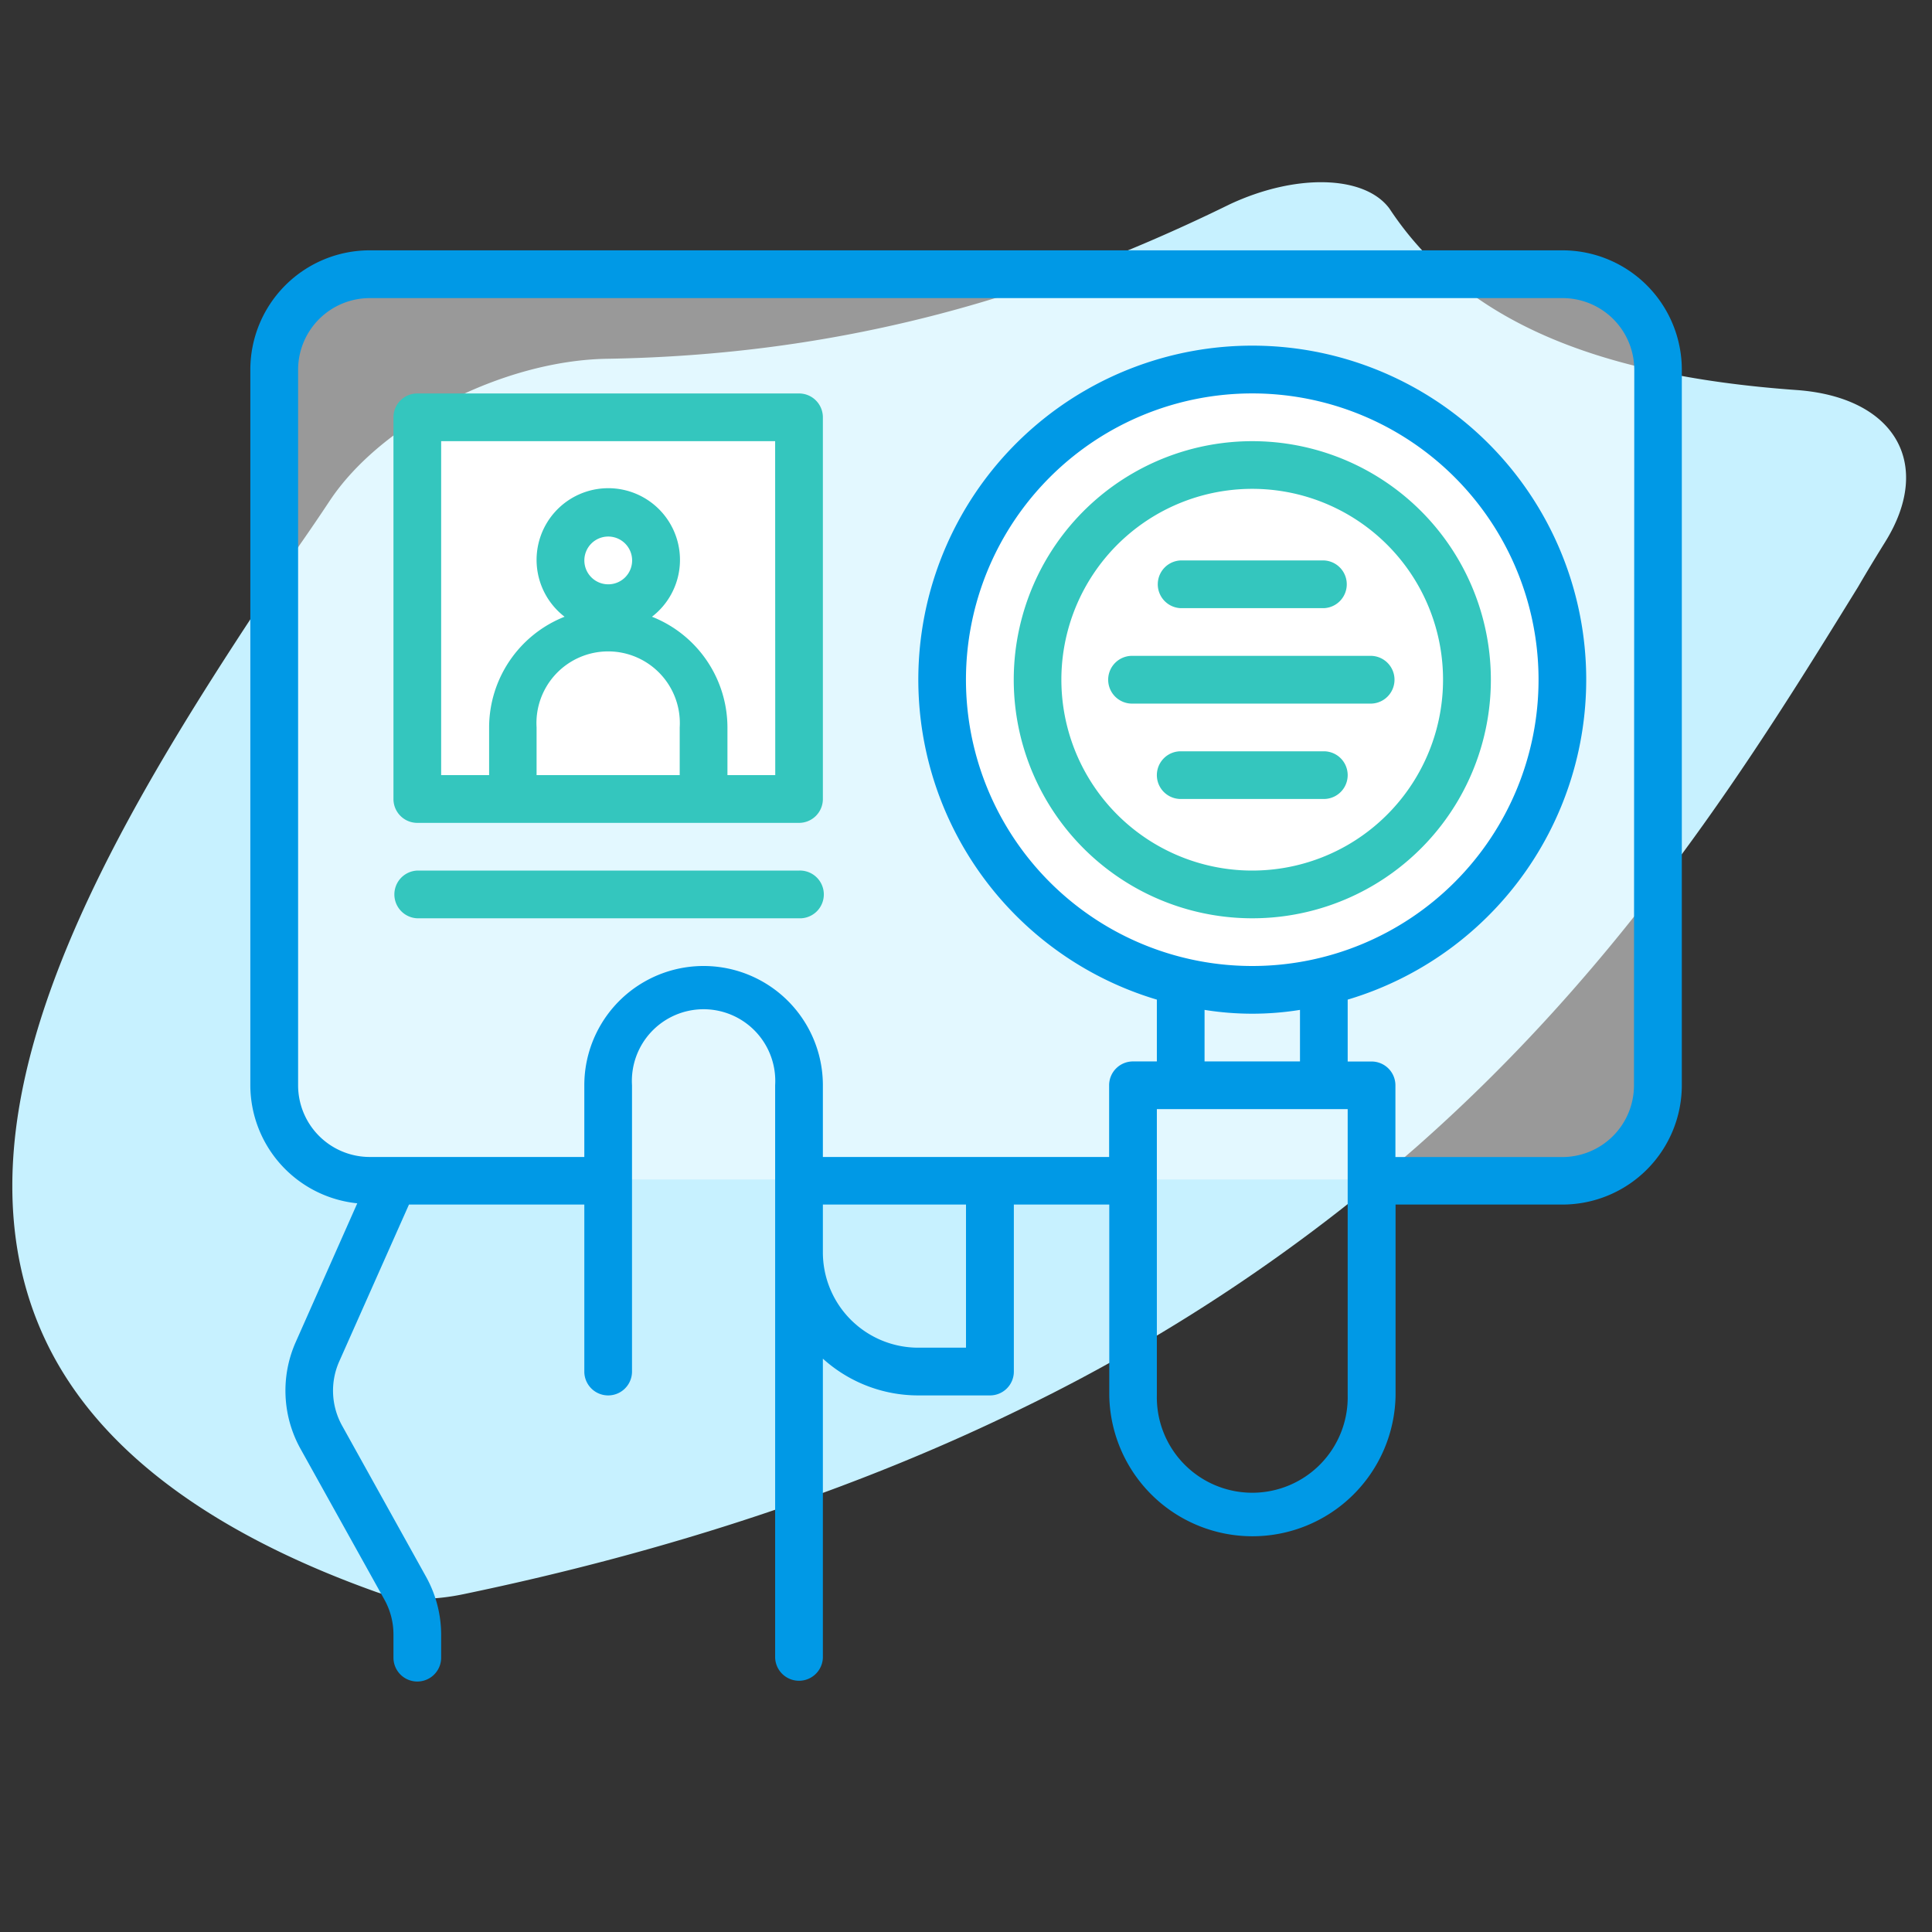
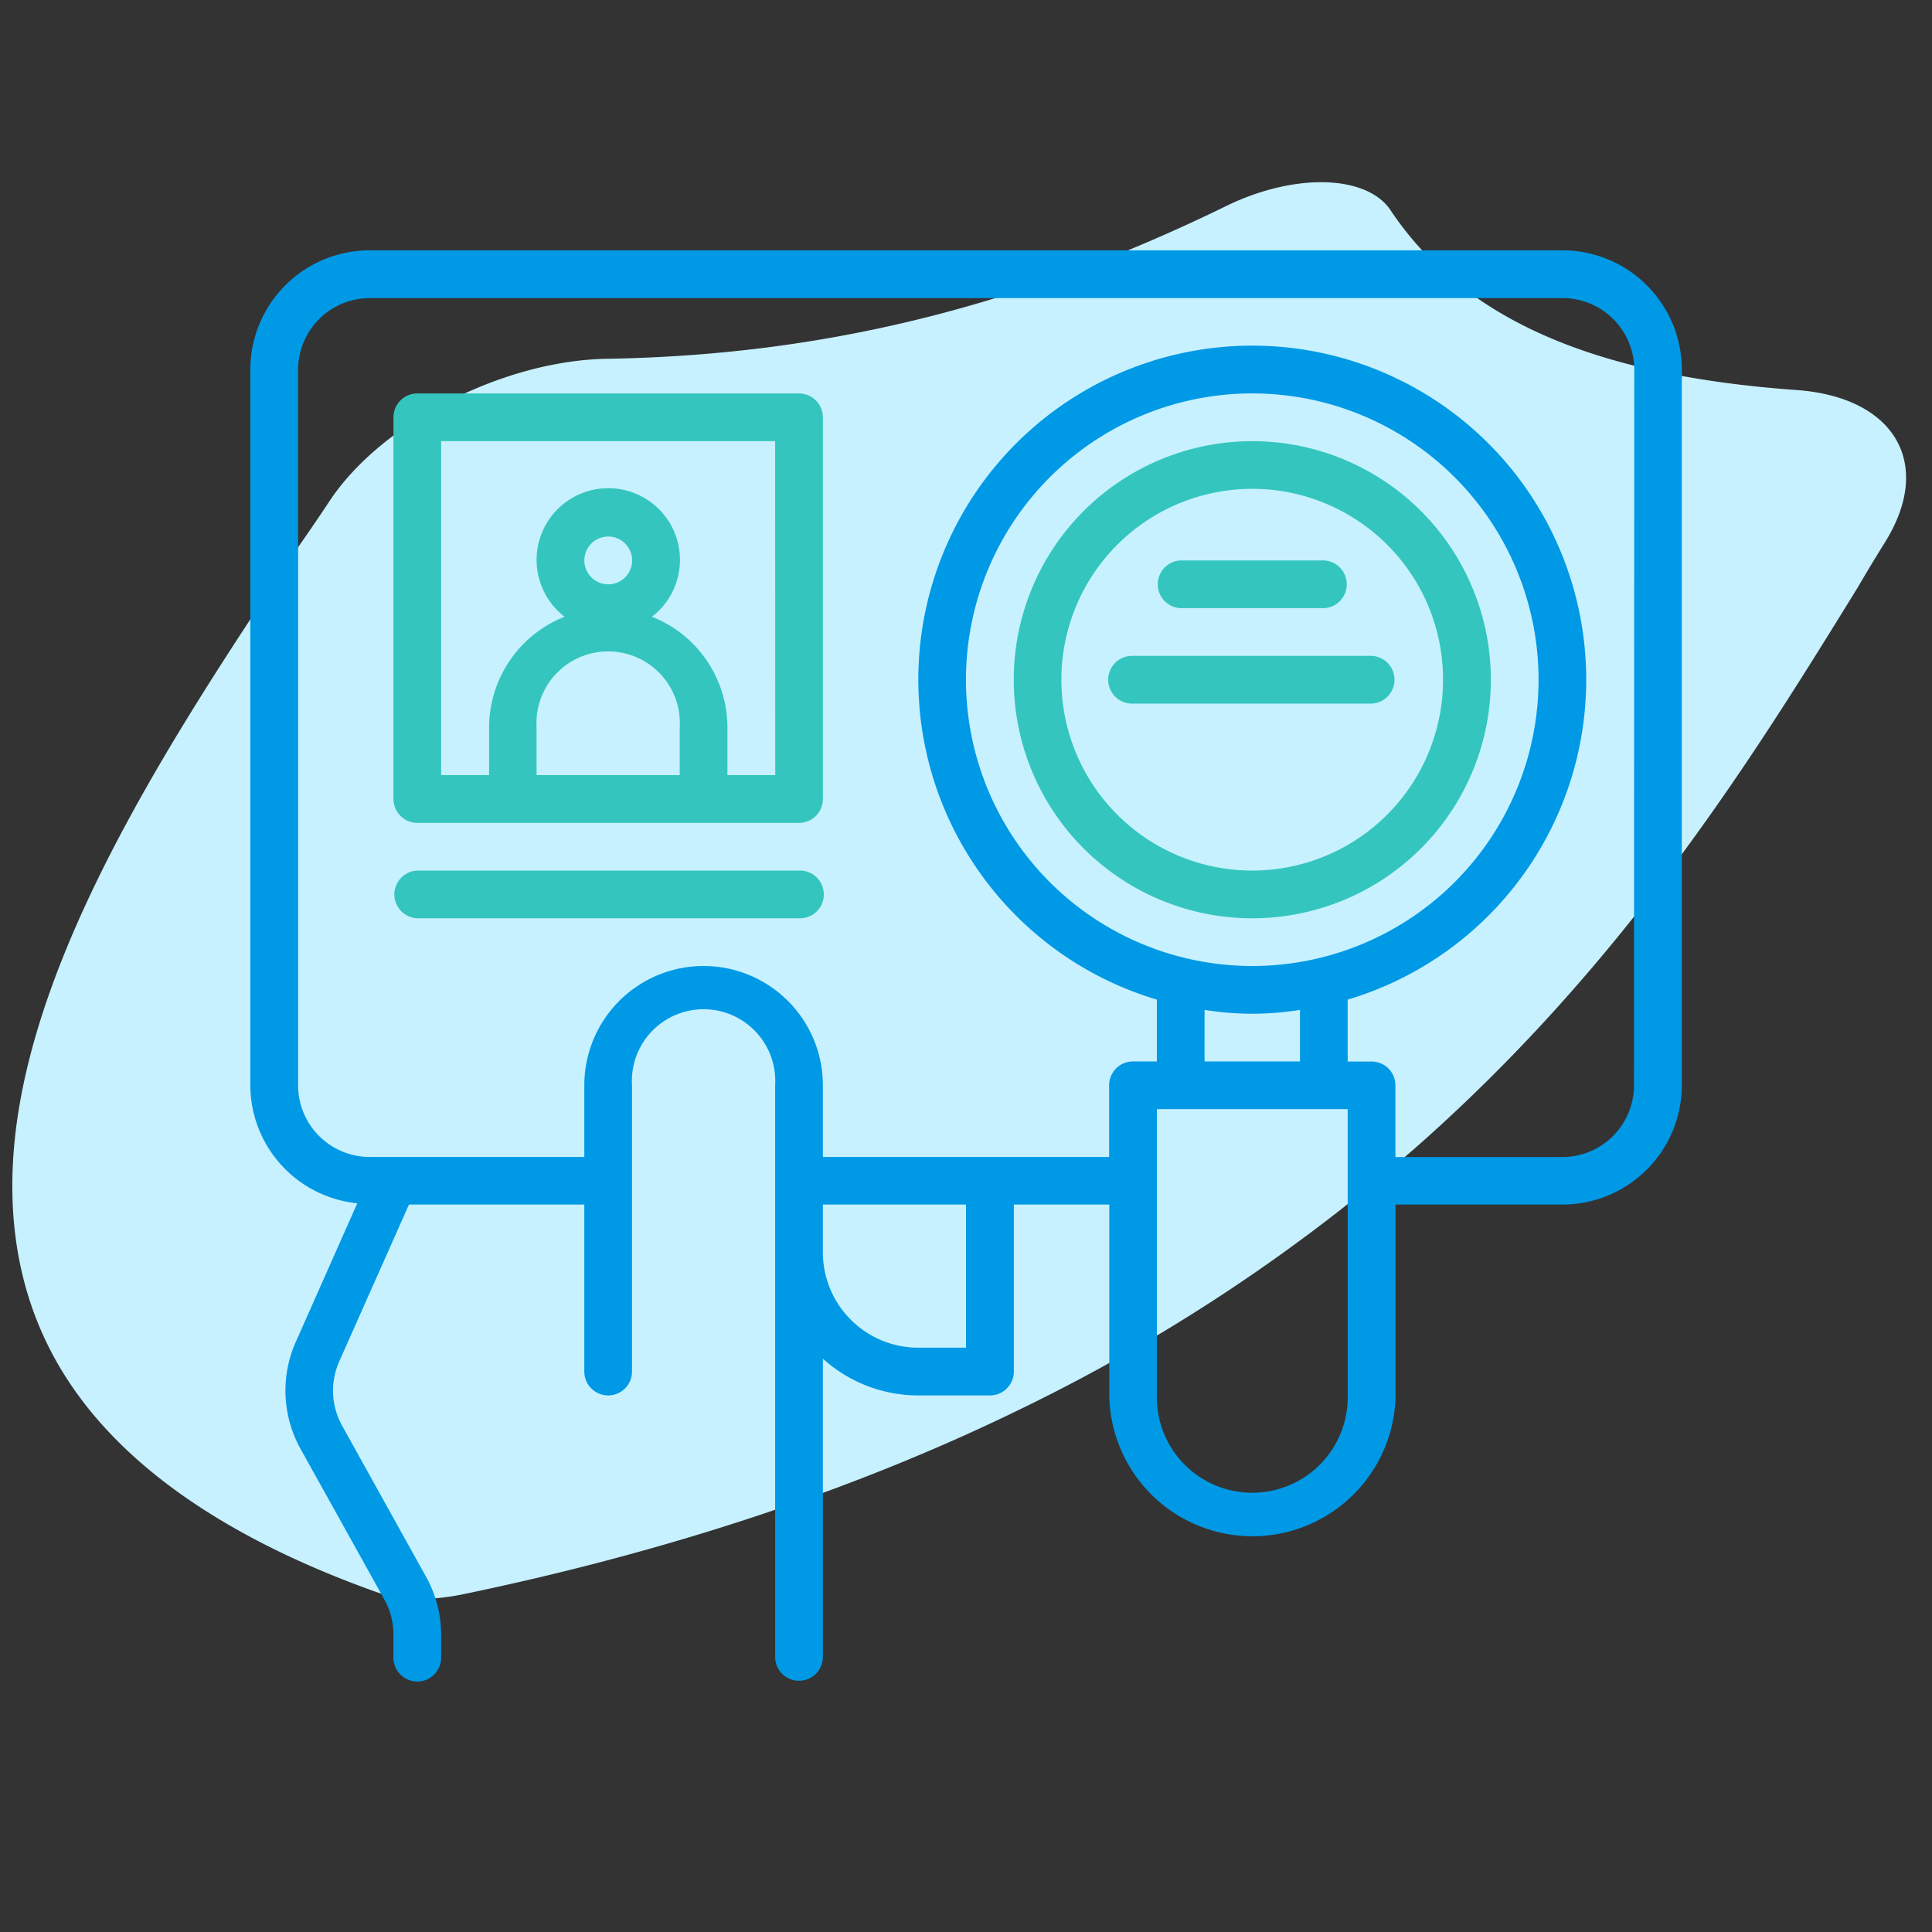
<svg xmlns="http://www.w3.org/2000/svg" viewBox="0 0 512 512">
  <rect x="0" y="0" width="512" height="512" fill="#333333" stroke="none" />
  <defs>
    <style>.cls-1{fill:#c7f1ff;}.cls-2{opacity:0.5;}.cls-3{fill:#fff;}.cls-4{fill:#0099e6;}.cls-5{fill:#34c6be;}</style>
  </defs>
  <title>identity schemas</title>
  <g id="Layer_4" data-name="Layer 4">
    <path class="cls-1" d="M492.38,155.58l.17-.29c2.1-3.61,4.41-7.43,7.05-11.68,12.88-20.71,2.55-38.39-23.52-40.25-54.38-3.88-88.6-19.09-107.72-47.87l-.16-.24c-6.58-8.84-24.77-9.32-42.3-1.11l-.47.23C270.63,81.2,218.34,94.14,160.87,95.08c-27.55.45-59.86,17-73.54,37.71-2.79,4.21-5.38,8-7.93,11.65l-.45.68c-29.34,44-65.84,98.72-74,149.06-4.49,27.68,0,52,13.43,72.19,15.25,23,42.6,41.7,81.29,55.51a30.47,30.47,0,0,0,4.07,1.12,39.34,39.34,0,0,0,6.51.7,50.72,50.72,0,0,0,7.18-.35c1.77-.2,3.58-.5,5.37-.87,54.79-11.38,104.78-28,148.57-49.51a470.12,470.12,0,0,0,104.1-69.11C431.29,254.62,465.16,199.7,492.38,155.58Z" />
  </g>
  <g id="Layer_3" data-name="Layer 3" class="cls-2">
-     <rect class="cls-3" x="72.13" y="71.68" width="367.29" height="240.88" rx="21.7" />
-   </g>
+     </g>
  <g id="Layer_5" data-name="Layer 5">
-     <rect class="cls-3" x="111.53" y="112.03" width="98.63" height="98.63" />
-     <circle class="cls-3" cx="333.53" cy="180.28" r="83.25" />
-   </g>
+     </g>
  <g id="Layer_1" data-name="Layer 1">
    <path class="cls-4" d="M414.05,66.34H98A31.65,31.65,0,0,0,66.34,98V287.61a31.53,31.53,0,0,0,28.34,31.28L78.35,355.71a31.75,31.75,0,0,0,1.26,28.19L101.92,424a19,19,0,0,1,2.35,9.21v6.09a6.32,6.32,0,1,0,12.64,0v-6.09a31.71,31.71,0,0,0-4-15.35L90.63,377.76a19.08,19.08,0,0,1-.75-16.92l18.5-41.62h46.47v44.26a6.32,6.32,0,0,0,12.64,0V287.61a19,19,0,1,1,37.93,0V439.34a6.33,6.33,0,0,0,12.65,0V360.06a37.69,37.69,0,0,0,25.29,9.74h19a6.32,6.32,0,0,0,6.32-6.32V319.22h25.29V369.8a37.94,37.94,0,0,0,75.87,0V319.22h44.25a31.65,31.65,0,0,0,31.61-31.61V98A31.65,31.65,0,0,0,414.05,66.34ZM256,357.15H243.36a25.28,25.28,0,0,1-25.29-25.28V319.22H256ZM357.15,369.8a25.29,25.29,0,1,1-50.57,0V293.93h50.57ZM331.87,256a75.87,75.87,0,1,1,75.86-75.87A75.87,75.87,0,0,1,331.87,256Zm-12.65,11.63a79.47,79.47,0,0,0,25.29,0v13.66H319.22Zm113.8,20a19,19,0,0,1-19,19H369.8v-19a6.32,6.32,0,0,0-6.32-6.32h-6.33V264.91a88.5,88.5,0,1,0-50.57,0v16.38h-6.32a6.32,6.32,0,0,0-6.33,6.32v19H218.07v-19a31.61,31.61,0,1,0-63.22,0v19H98a19,19,0,0,1-19-19V98A19,19,0,0,1,98,79h316.1a19,19,0,0,1,19,19Z" />
    <path class="cls-5" d="M211.74,104.27H110.59a6.32,6.32,0,0,0-6.32,6.32V211.74a6.32,6.32,0,0,0,6.32,6.33H211.74a6.32,6.32,0,0,0,6.33-6.33V110.59A6.32,6.32,0,0,0,211.74,104.27ZM142.2,205.42V192.78a19,19,0,1,1,37.93,0v12.64Zm19-50.57a6.33,6.33,0,1,1,6.32-6.33A6.32,6.32,0,0,1,161.17,154.85Zm44.25,50.57H192.78V192.78a31.61,31.61,0,0,0-20-29.34,19,19,0,1,0-23.16,0,31.61,31.61,0,0,0-20,29.34v12.64H116.91V116.91h88.51Z" />
    <path class="cls-5" d="M386.62,148.52a63.22,63.22,0,1,0-23.14,86.37A63.22,63.22,0,0,0,386.62,148.52Zm-29.47,75.41a50.58,50.58,0,1,1,18.51-69.09h0A50.62,50.62,0,0,1,357.15,223.93Z" />
    <path class="cls-5" d="M312.9,161.17h37.93a6.33,6.33,0,0,0,0-12.65H312.9a6.33,6.33,0,0,0,0,12.65Z" />
-     <path class="cls-5" d="M350.83,199.1H312.9a6.32,6.32,0,1,0,0,12.64h37.93a6.32,6.32,0,0,0,0-12.64Z" />
    <path class="cls-5" d="M363.48,173.81H300.26a6.33,6.33,0,1,0,0,12.65h63.22a6.33,6.33,0,0,0,0-12.65Z" />
    <path class="cls-5" d="M211.74,230.71H110.59a6.33,6.33,0,0,0,0,12.65H211.74a6.33,6.33,0,1,0,0-12.65Z" />
  </g>
</svg>